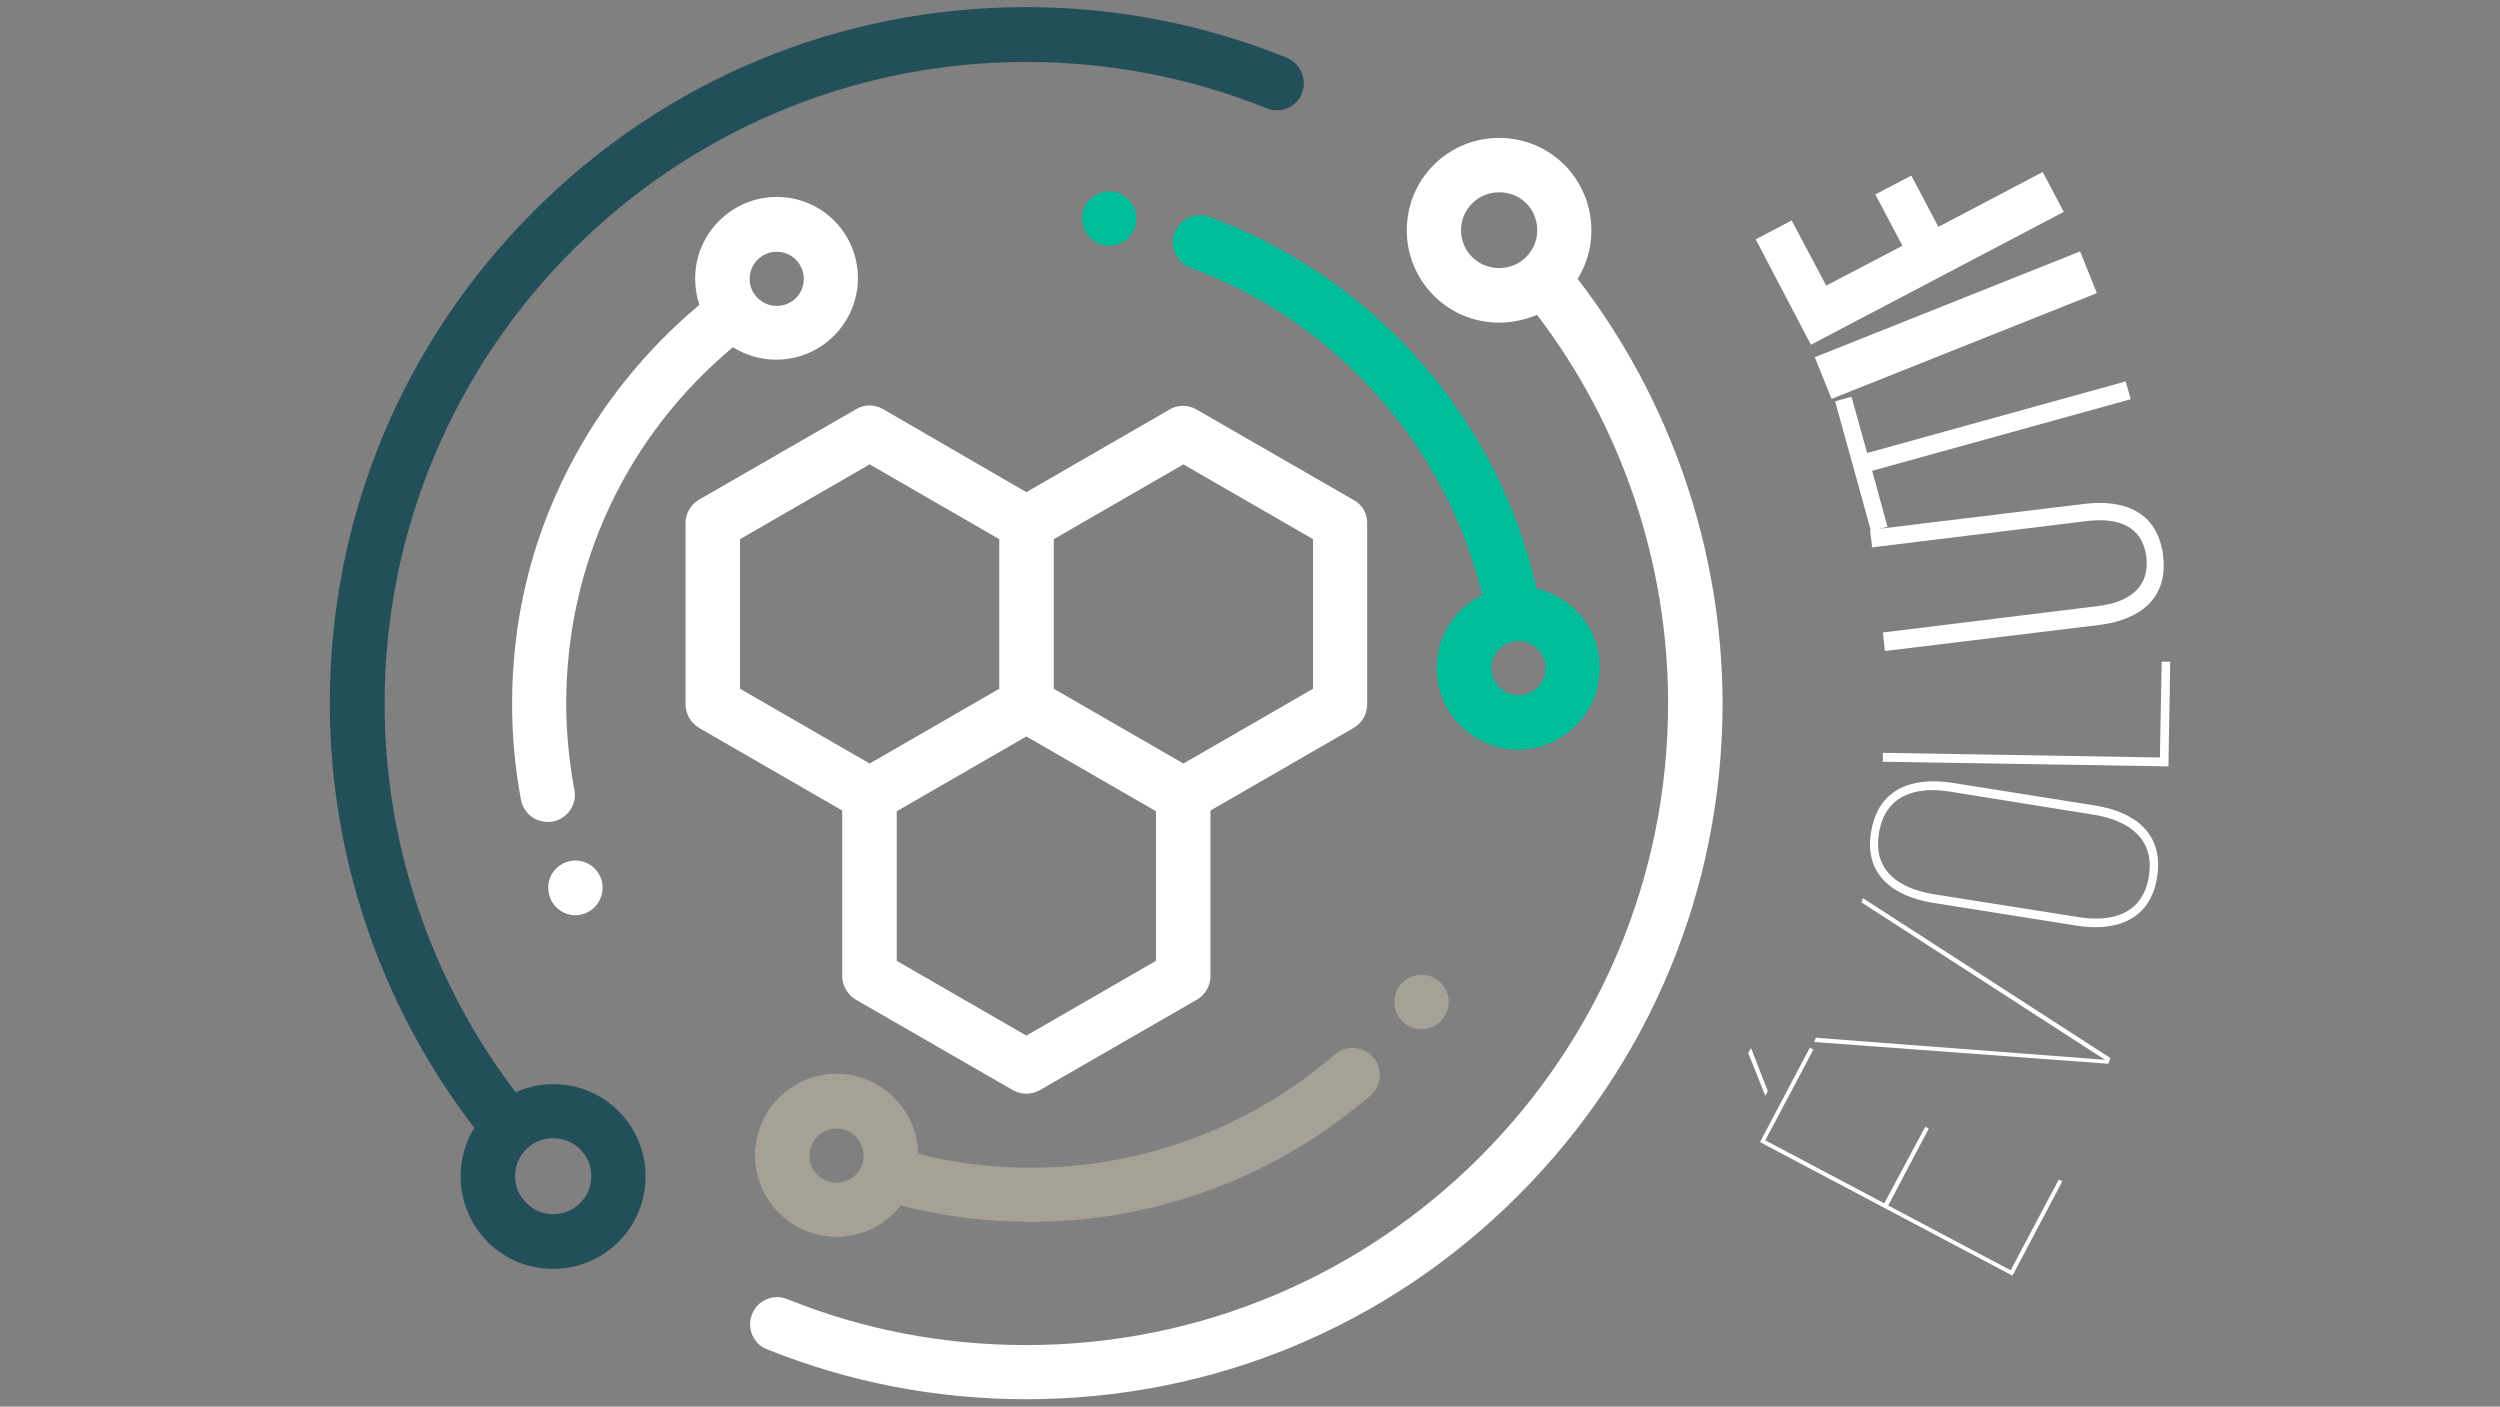
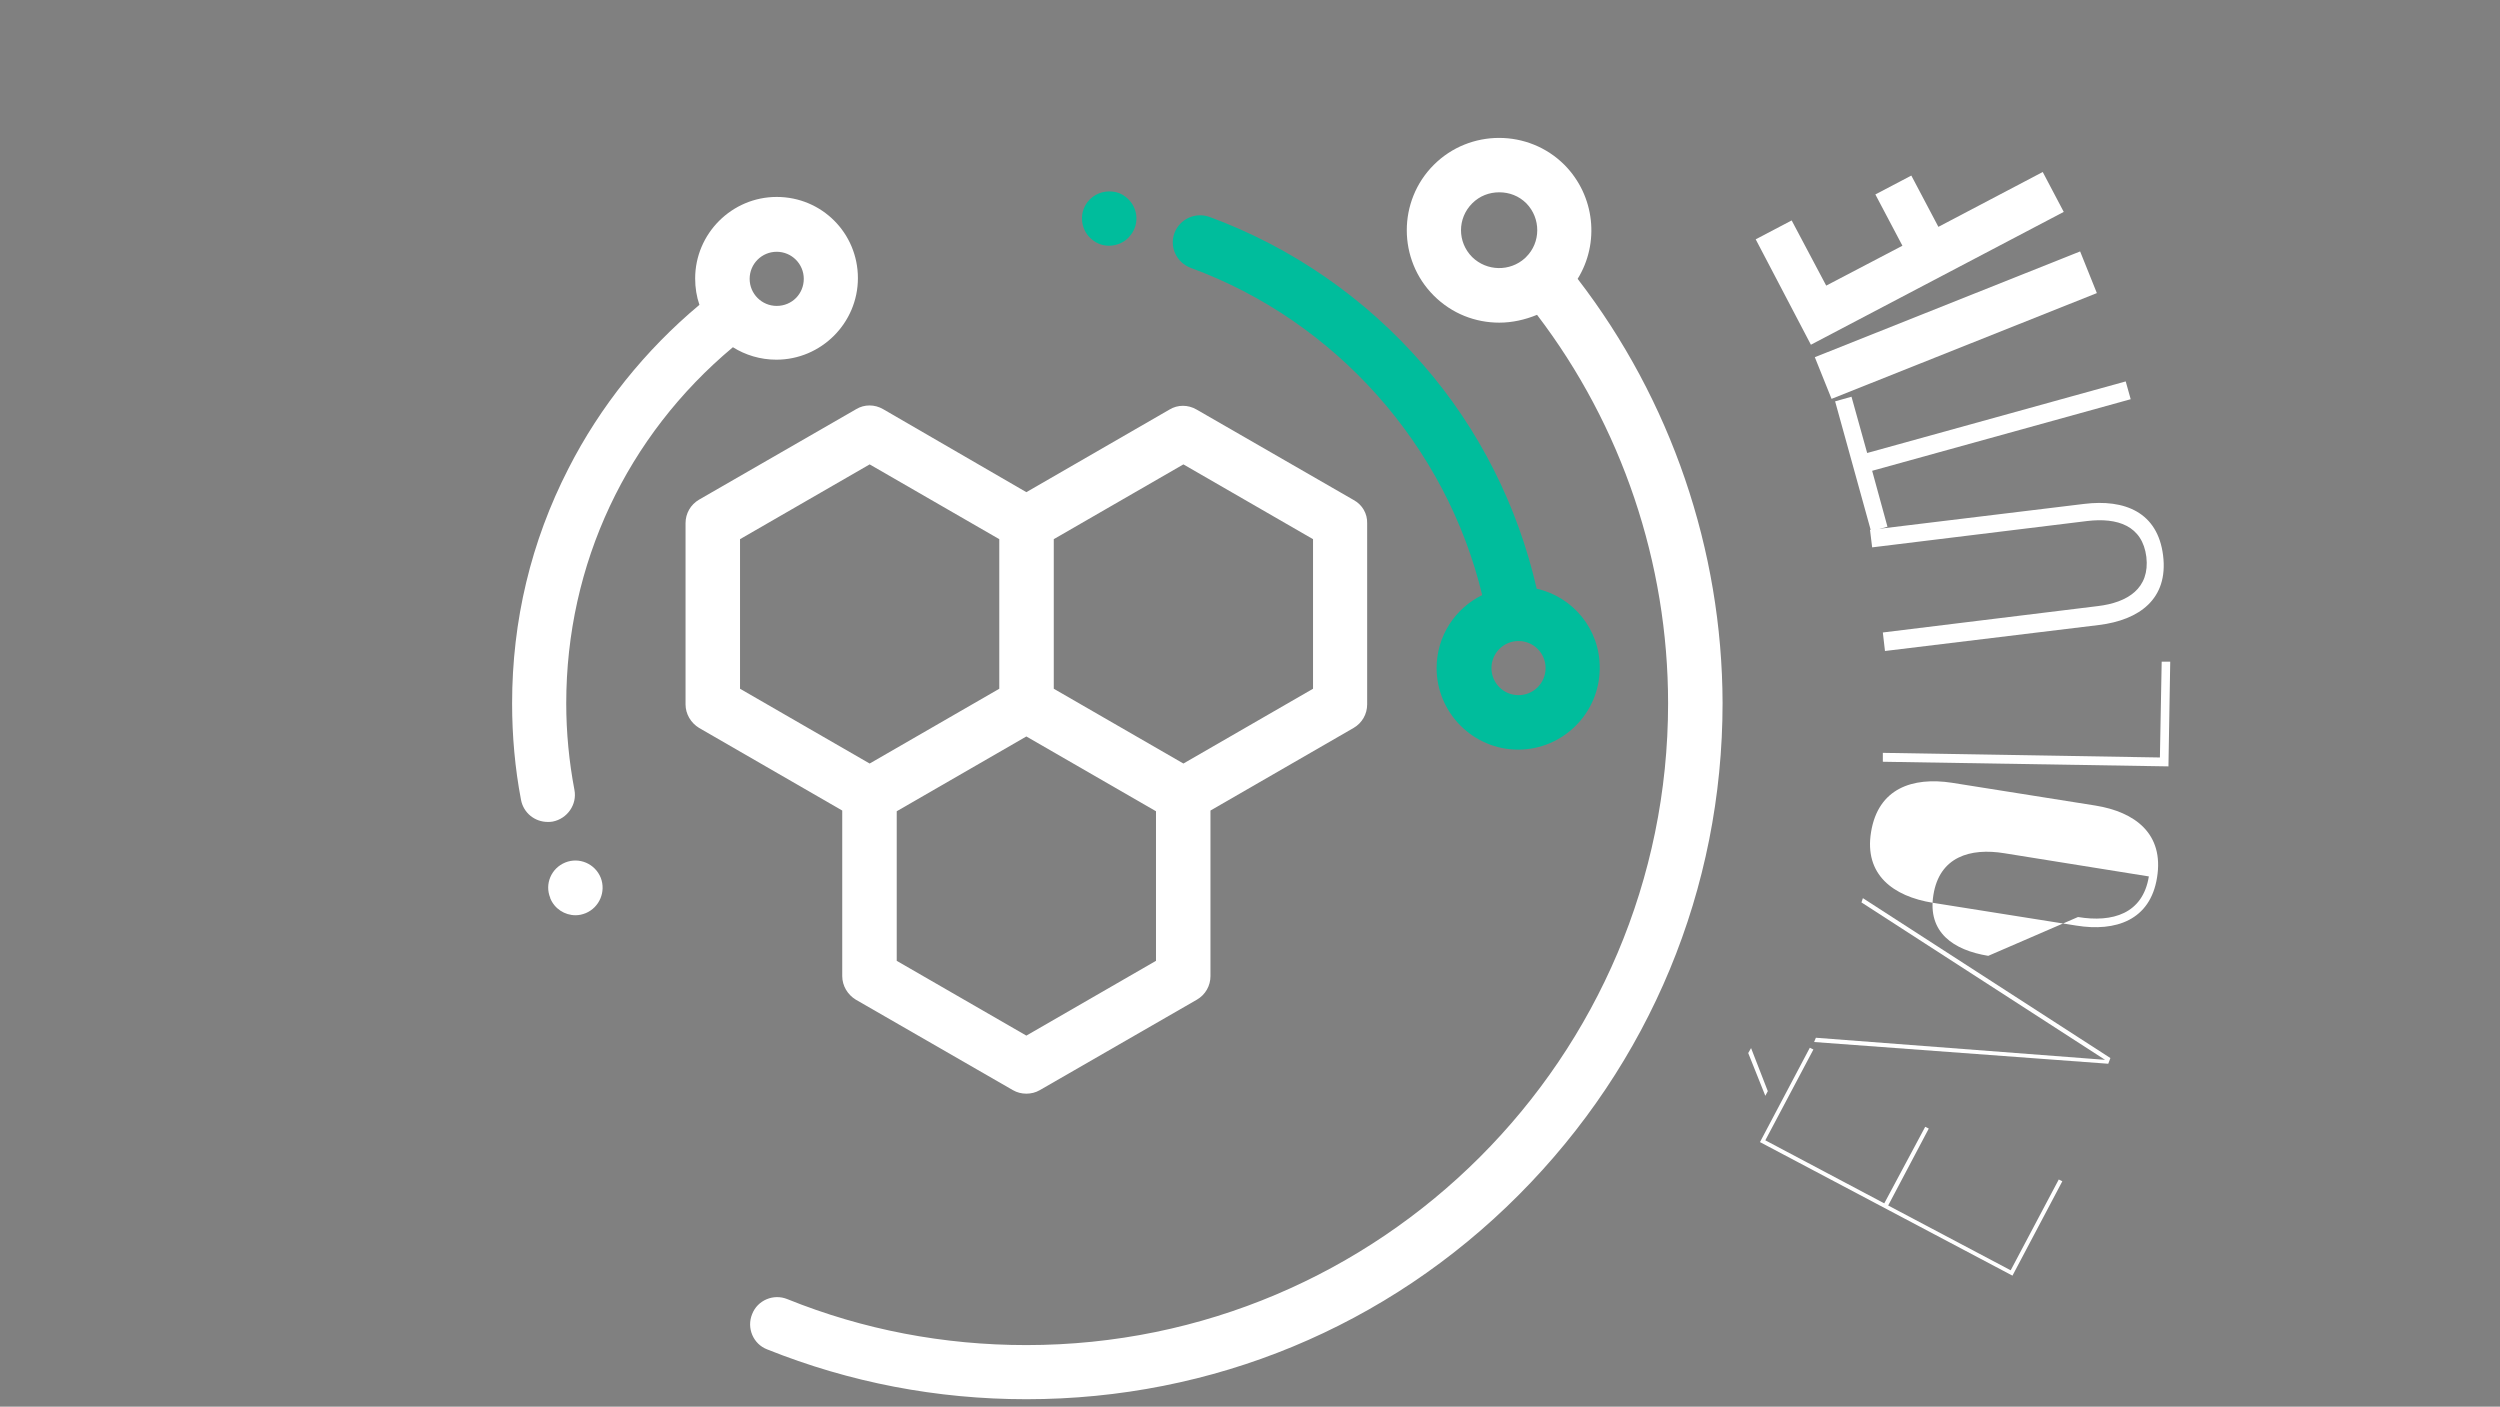
<svg xmlns="http://www.w3.org/2000/svg" version="1.1" id="a" x="0px" y="0px" viewBox="0 0 702 395" style="enable-background:new 0 0 702 395;" xml:space="preserve" width="702">
  <rect x="0" y="0" width="702" height="395" fill="#808080" stroke="none" />
  <style type="text/css">
	.st0{fill:#224F5A;}
	.st1{fill:#FFFFFF;}
	.st2{fill:#A6A196;}
	.st3{fill:#00BD9C;}
</style>
  <g>
    <g>
-       <path class="st0" d="M361.3,16.2C338,6.8,313.4,2,288.1,2c-52.2,0-101.3,20.3-138.2,57.3c-36.9,36.9-57.3,86-57.3,138.2    c0,43.1,14.4,85.2,40.6,119.2c-6.2,10-4.9,23.3,3.7,32c5.1,5.1,11.7,7.6,18.4,7.6c6.6,0,13.3-2.5,18.4-7.6    c10.1-10.1,10.1-26.6,0-36.7c-7.8-7.8-19.4-9.6-28.9-5.3c-23.8-31.2-36.8-69.7-36.8-109.1c0-99.4,80.8-180.2,180.2-180.2    c23.3,0,46,4.4,67.5,13c3.9,1.6,8.4-0.3,9.9-4.2C367.1,22.2,365.2,17.8,361.3,16.2L361.3,16.2z M147.7,322.8c0,0,0.1-0.1,0.1-0.1    c0,0,0,0,0,0c0.1-0.1,0.1-0.1,0.2-0.2c2-1.9,4.6-2.9,7.3-2.9c2.7,0,5.5,1,7.6,3.1c4.2,4.2,4.2,11,0,15.1c-4.2,4.2-10.9,4.2-15.1,0    C143.6,333.7,143.6,326.9,147.7,322.8L147.7,322.8z" />
      <path class="st1" d="M443,78.3c6.2-10,4.9-23.3-3.7-32c-10.1-10.1-26.6-10.1-36.7,0c-10.1,10.1-10.1,26.6,0,36.7    c5.1,5.1,11.7,7.6,18.4,7.6c3.6,0,7.2-0.8,10.6-2.2c23.8,31.2,36.8,69.7,36.8,109.1c0,99.4-80.8,180.2-180.2,180.2    c-23.2,0-45.8-4.3-67.1-12.9c-3.9-1.6-8.4,0.3-9.9,4.2c-1.6,3.9,0.3,8.4,4.2,9.9c23.2,9.3,47.7,14,72.8,14    c52.2,0,101.3-20.3,138.2-57.3s57.3-86,57.3-138.2C483.6,154.4,469.2,112.3,443,78.3L443,78.3z M428.5,72.2c0,0-0.1,0.1-0.1,0.1    c0,0,0,0,0,0c-0.1,0.1-0.2,0.2-0.2,0.2c-4.2,3.8-10.7,3.7-14.8-0.3c-4.2-4.2-4.2-10.9,0-15.1c2.1-2.1,4.8-3.1,7.6-3.1    s5.5,1,7.6,3.1C432.7,61.3,432.7,68.1,428.5,72.2L428.5,72.2z" />
-       <path class="st2" d="M385.6,296.9c-2.8-3.2-7.6-3.5-10.8-0.8c-23.7,20.5-54,31.8-85.3,31.8c-10.7,0-21.4-1.3-31.7-3.9    c-0.2-12.4-10.4-22.5-22.9-22.5c-12.6,0-22.9,10.3-22.9,22.9c0,12.6,10.3,22.9,22.9,22.9c7.3,0,13.8-3.4,18-8.8    c11.9,3.1,24.2,4.6,36.6,4.6c35,0,68.9-12.6,95.3-35.5C388,304.9,388.4,300.1,385.6,296.9z M234.9,332.1c-4.2,0-7.6-3.4-7.6-7.6    c0-4.2,3.4-7.6,7.6-7.6s7.6,3.4,7.6,7.6C242.6,328.7,239.1,332.1,234.9,332.1z" />
-       <path class="st2" d="M403.8,275.3c-3.3-2.6-8.2-1.9-10.7,1.4c0,0,0,0,0,0c-2.6,3.3-1.9,8.2,1.4,10.7c1.4,1.1,3,1.6,4.6,1.6    c2.3,0,4.6-1,6.1-3C407.8,282.7,407.2,277.9,403.8,275.3L403.8,275.3z" />
      <path class="st1" d="M168.7,246.5L168.7,246.5c-1.6-4-6.1-5.9-10-4.3c-3.9,1.6-5.8,6-4.2,9.9l0,0.1c1.2,3,4.1,4.8,7.1,4.8    c1,0,1.9-0.2,2.9-0.6C168.3,254.8,170.2,250.4,168.7,246.5L168.7,246.5z" />
      <path class="st1" d="M218.1,55.3c-12.6,0-22.9,10.3-22.9,22.9c0,2.6,0.4,5.1,1.2,7.4c-15.2,12.7-27.9,28.5-36.8,46    c-10.5,20.5-15.8,42.7-15.8,65.9c0,9.1,0.8,18.2,2.5,27.1c0.7,3.7,3.9,6.2,7.5,6.2c0.5,0,0.9,0,1.4-0.1c4.1-0.8,6.9-4.8,6.1-8.9    c-1.5-7.9-2.3-16.1-2.3-24.3c0-39.1,17-75.1,46.8-100c3.5,2.2,7.7,3.5,12.2,3.5c12.6,0,22.9-10.3,22.9-22.9S230.8,55.3,218.1,55.3    L218.1,55.3z M218.1,85.9c-4.2,0-7.6-3.4-7.6-7.6s3.4-7.6,7.6-7.6c4.2,0,7.6,3.4,7.6,7.6S222.4,85.9,218.1,85.9z" />
      <path class="st3" d="M431.5,165.3c-5.3-23.2-16.2-44.9-31.9-62.9c-16.2-18.7-36.9-33-60-41.5c-4-1.4-8.3,0.6-9.8,4.5    c-1.5,4,0.6,8.3,4.5,9.8c40.7,14.9,71.8,49.9,81.9,91.9c-7.6,3.7-12.8,11.5-12.8,20.5c0,12.6,10.3,22.9,22.9,22.9    c12.6,0,22.9-10.3,22.9-22.9C449.3,176.7,441.7,167.6,431.5,165.3L431.5,165.3z M426.4,195.2c-4.2,0-7.6-3.4-7.6-7.6    c0-4.2,3.4-7.6,7.6-7.6c4.2,0,7.6,3.4,7.6,7.6C434,191.8,430.6,195.2,426.4,195.2z" />
      <path class="st1" d="M380.1,140.4l-44.1-25.4c-2.4-1.4-5.3-1.4-7.6,0l-40.2,23.2L248,114.9c-2.4-1.4-5.3-1.4-7.6,0l-44.1,25.4    c-2.4,1.4-3.8,3.9-3.8,6.6v50.9c0,2.7,1.5,5.2,3.8,6.6l40.2,23.2v46.5l0,0c0,2.7,1.5,5.2,3.8,6.6l44.1,25.4c1.2,0.7,2.5,1,3.8,1    c1.3,0,2.6-0.3,3.8-1l44.1-25.4c2.4-1.4,3.8-3.9,3.8-6.6v-46.5l40.2-23.2c2.4-1.4,3.8-3.9,3.8-6.6V147    C384,144.2,382.5,141.7,380.1,140.4L380.1,140.4z M207.8,193.4v-42h0l36.4-21l36.4,21v42l-18.2,10.5l-18.2,10.5L207.8,193.4    L207.8,193.4z M288.2,290.8l-36.4-21v-42l18.2-10.5l18.2-10.5l18.2,10.5l18.2,10.5v42h0L288.2,290.8z M368.7,193.4l-36.4,21    l-18.2-10.5l-18.2-10.5v-42l36.4-21l36.4,21V193.4L368.7,193.4z" />
      <path class="st3" d="M316.1,55.3c-1.1-0.9-2.4-1.4-3.7-1.5c-2.6-0.3-5.3,0.7-7,2.9c0,0,0,0,0,0c-2.6,3.3-1.9,8.2,1.4,10.7    c1.4,1.1,3,1.6,4.6,1.6c2.3,0,4.6-1,6.1-3C320.1,62.7,319.5,57.9,316.1,55.3L316.1,55.3z" />
    </g>
    <g>
      <path class="st1" d="M491.7,294.3l4.7,12.1l-0.7,1.3l-4.8-12L491.7,294.3L491.7,294.3z M540.6,316.4l1,0.5l-11.4,21.6l34.4,18.2    l13.5-25.5l1,0.5l-14,26.5l-70.9-37.5l14-26.5l1,0.5l-13.5,25.5l33.4,17.7L540.6,316.4L540.6,316.4z" />
      <path class="st1" d="M509.9,291.4l81.2,6.2l-68.4-44.2l0.4-1.2l69.5,44.9l-0.6,1.6l-82.6-6.1L509.9,291.4L509.9,291.4z" />
-       <path class="st1" d="M542.7,253.5c-11.1-1.8-19.3-7.9-17.3-19.9c2-12.2,11.6-15.5,22.7-13.8l40.3,6.4c11.1,1.8,19.3,7.9,17.3,20.2    c-1.9,12-11.6,15.3-22.7,13.5L542.7,253.5L542.7,253.5z M583.5,257.5c9.7,1.6,18.2-0.9,19.9-11.4c1.7-10.6-5.6-15.7-15.3-17.3    l-40.5-6.5c-9.7-1.6-18.3,1-20,11.7c-1.7,10.5,5.6,15.5,15.4,17.1L583.5,257.5L583.5,257.5z" />
+       <path class="st1" d="M542.7,253.5c-11.1-1.8-19.3-7.9-17.3-19.9c2-12.2,11.6-15.5,22.7-13.8l40.3,6.4c11.1,1.8,19.3,7.9,17.3,20.2    c-1.9,12-11.6,15.3-22.7,13.5L542.7,253.5L542.7,253.5z M583.5,257.5c9.7,1.6,18.2-0.9,19.9-11.4l-40.5-6.5c-9.7-1.6-18.3,1-20,11.7c-1.7,10.5,5.6,15.5,15.4,17.1L583.5,257.5L583.5,257.5z" />
      <path class="st1" d="M608.9,215.2l-80.2-1.3l0-2.5l77.8,1.3l0.5-26.9l2.4,0L608.9,215.2L608.9,215.2z" />
      <path class="st1" d="M589,170.2c8.5-1,14.7-5,13.7-13.8c-1.1-8.8-8.1-11.1-16.6-10.1l-60.4,7.4l-0.6-4.9l60.1-7.3    c11.4-1.4,20.7,2.3,22.2,14.5c1.5,12.2-6.7,18.1-18,19.5l-60.1,7.3l-0.6-5.2L589,170.2L589,170.2z" />
      <path class="st1" d="M598.3,112.1l-72.6,20.1l4.3,15.7l-4.6,1.3l-10.1-36.5l4.6-1.3l4.4,15.8l72.6-20.1L598.3,112.1L598.3,112.1z" />
      <path class="st1" d="M514.3,112l-4.7-11.7l74.5-29.7l4.7,11.7L514.3,112z" />
      <path class="st1" d="M534.2,69l-7.6-14.4l10.1-5.3l7.6,14.4l29.3-15.4l5.9,11.2l-71,37.3L493,67.2l10.1-5.3l9.7,18.3L534.2,69    L534.2,69z" />
    </g>
  </g>
</svg>